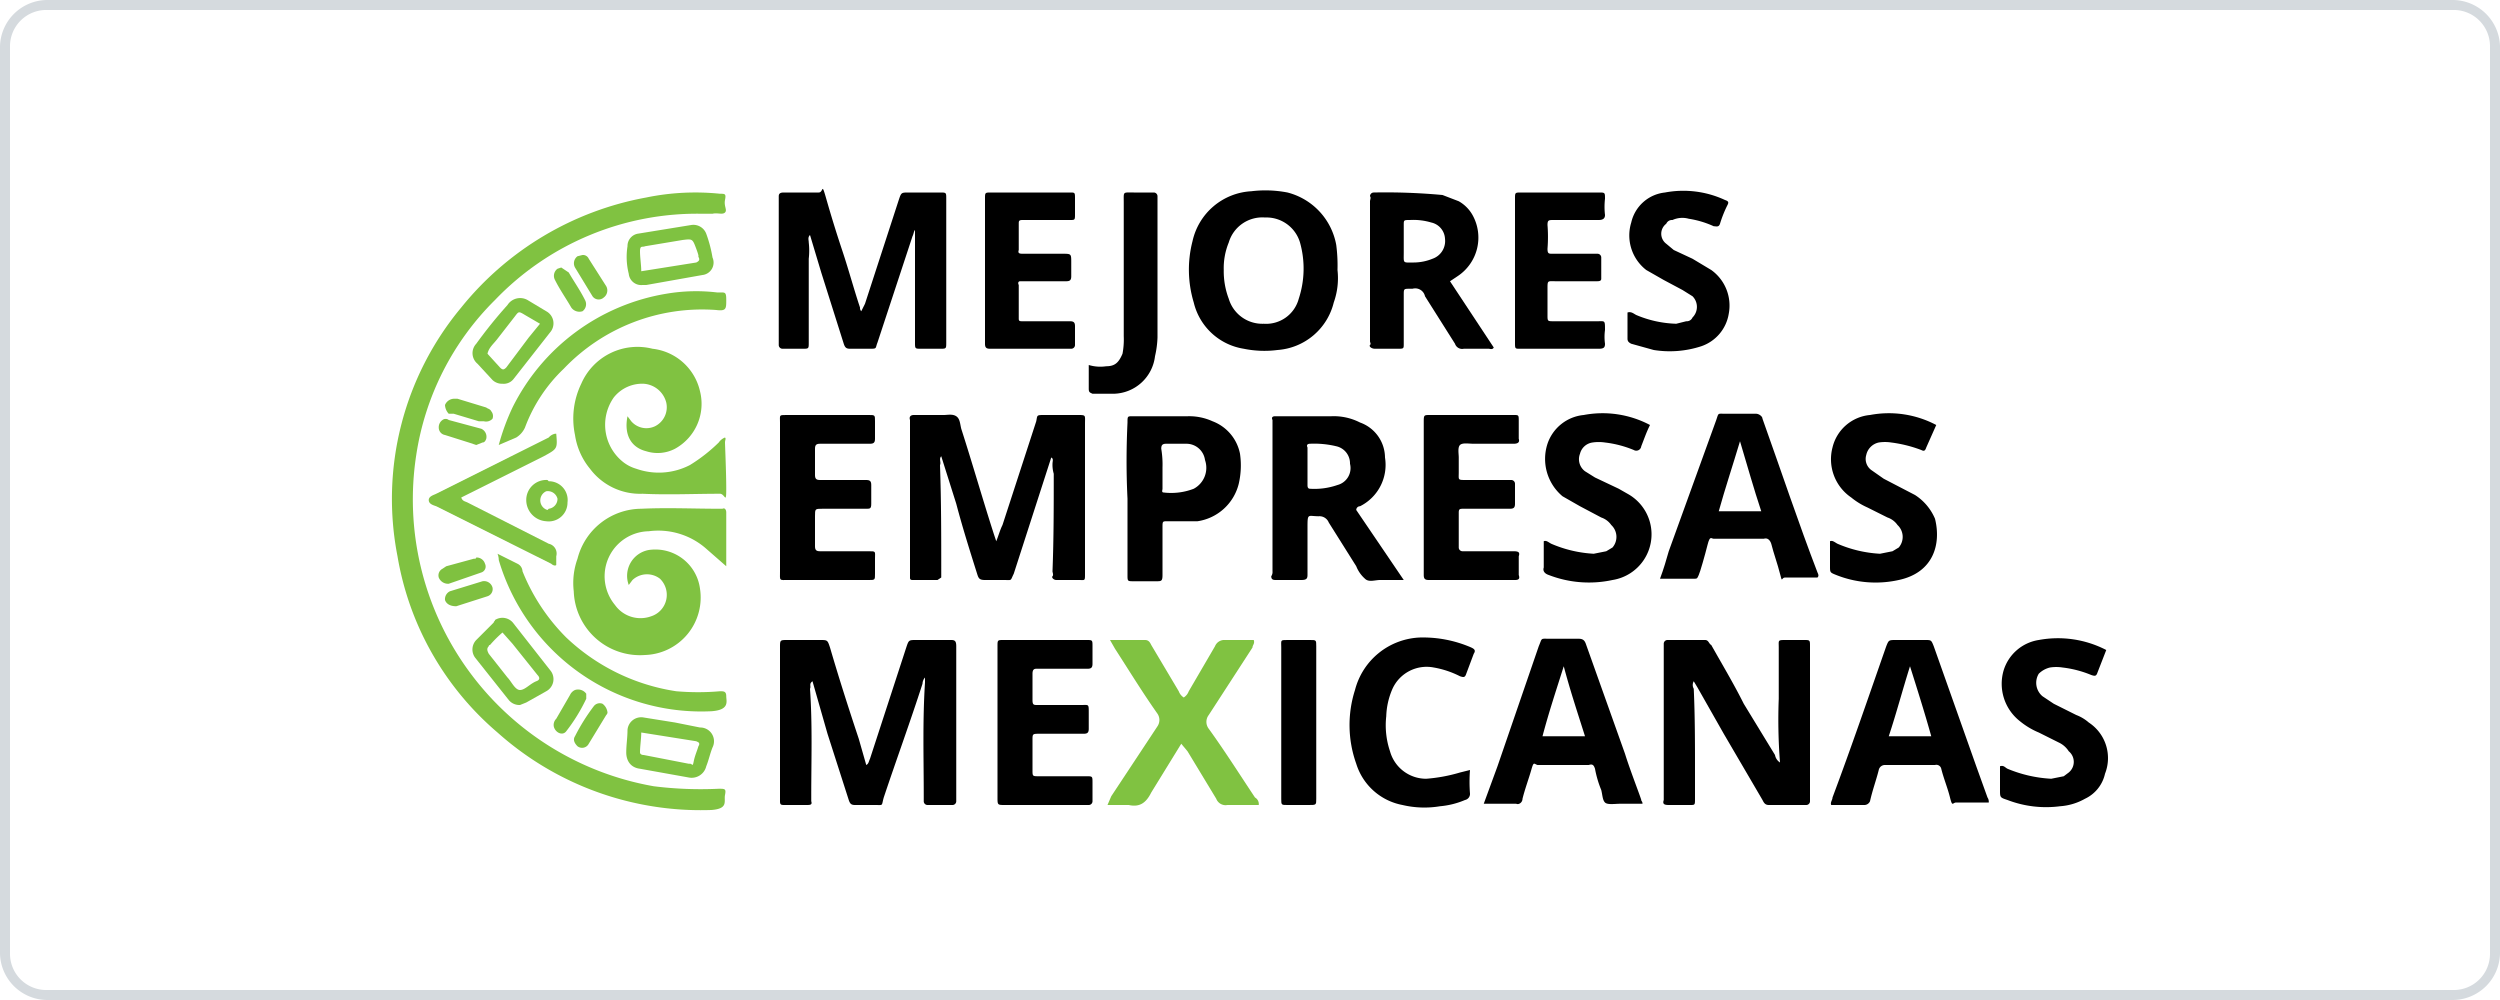
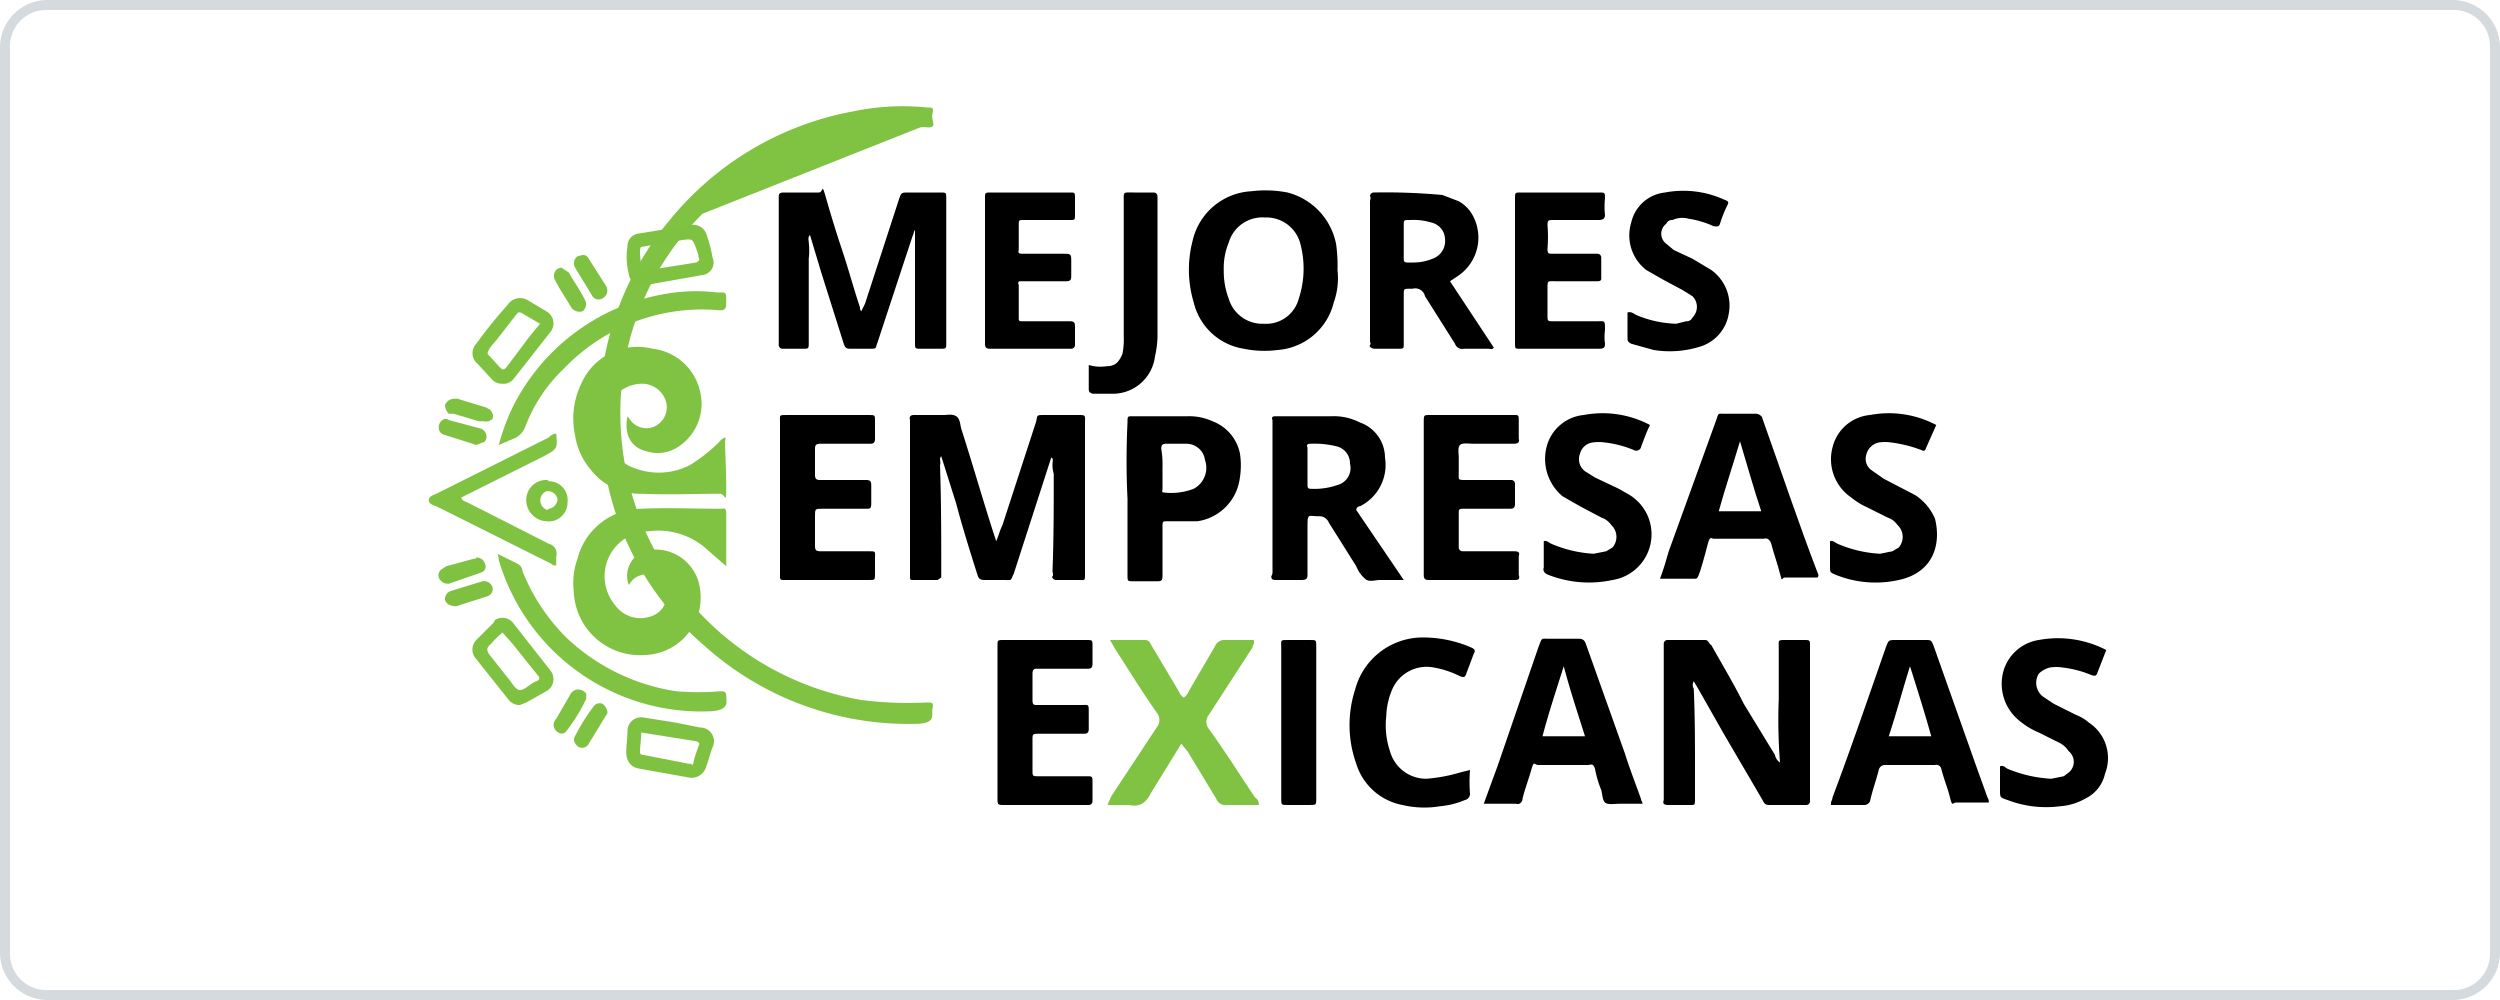
<svg xmlns="http://www.w3.org/2000/svg" viewBox="0 0 200 80">
  <defs>
    <style>.a{fill:#d5dade;}.b{fill:#80c241;}.c{fill:#7fc141;}.d{fill:#7fc140;}.e{fill:#7fc040;}.f{fill:#7fc241;}</style>
  </defs>
  <path class="a" d="M196.2.8a2.9,2.9,0,0,1,3,2.9V76.3a2.9,2.9,0,0,1-3,2.9H3.8a2.9,2.9,0,0,1-3-2.9V3.7A2.9,2.9,0,0,1,3.8.8H196.2m0-.8H3.8A3.8,3.8,0,0,0,0,3.7V76.3A3.8,3.8,0,0,0,3.8,80H196.2a3.8,3.8,0,0,0,3.8-3.7V3.7A3.8,3.8,0,0,0,196.2,0Z" />
-   <path class="b" d="M56.2,17.1A22.4,22.4,0,0,0,39.6,24a22.1,22.1,0,0,0-6.3,12.4,23.3,23.3,0,0,0,19,26.5,30.2,30.2,0,0,0,5.2.2c.5,0,.6,0,.5.5s.3,1.1-1.1,1.2a24.4,24.4,0,0,1-17.1-6.2,23.7,23.7,0,0,1-8-14.1,23.9,23.9,0,0,1,5.1-19.9,24.7,24.7,0,0,1,14.8-8.8,19.4,19.4,0,0,1,5.9-.3c.4,0,.5,0,.4.5s.2.8,0,1-.6,0-1,.1Z" />
+   <path class="b" d="M56.2,17.1a22.1,22.1,0,0,0-6.3,12.4,23.3,23.3,0,0,0,19,26.5,30.2,30.2,0,0,0,5.2.2c.5,0,.6,0,.5.5s.3,1.1-1.1,1.2a24.4,24.4,0,0,1-17.1-6.2,23.7,23.7,0,0,1-8-14.1,23.9,23.9,0,0,1,5.1-19.9,24.7,24.7,0,0,1,14.8-8.8,19.4,19.4,0,0,1,5.9-.3c.4,0,.5,0,.4.5s.2.8,0,1-.6,0-1,.1Z" />
  <path class="b" d="M50.2,33.3l.3.4a1.6,1.6,0,0,0,1.9.4,1.7,1.7,0,0,0,.9-1.9,2,2,0,0,0-1.8-1.5,2.9,2.9,0,0,0-2.4,1.1,3.8,3.8,0,0,0,.8,5.2,3.1,3.1,0,0,0,1,.5,5.4,5.4,0,0,0,4.3-.3,13,13,0,0,0,2.3-1.8A1.1,1.1,0,0,1,58,35c.1.1,0,.2,0,.4s.1,2.4.1,3.7-.1.4-.5.4c-2.1,0-4.1.1-6.2,0a5,5,0,0,1-4.2-2A5.5,5.5,0,0,1,46,34.8a6.4,6.4,0,0,1,.5-4.1,4.9,4.9,0,0,1,5.7-2.8A4.4,4.4,0,0,1,56,31.3a4.1,4.1,0,0,1-2,4.6,3,3,0,0,1-2.3.2C50.5,35.8,49.9,34.8,50.2,33.3Z" />
  <path class="b" d="M58.1,45.3l-1.6-1.4a5.8,5.8,0,0,0-4.6-1.4,3.6,3.6,0,0,0-2.7,5.9,2.5,2.5,0,0,0,2.9.9,1.8,1.8,0,0,0,.7-3,1.7,1.7,0,0,0-2.2.1h0l-.3.4A2.1,2.1,0,0,1,51.9,44,3.6,3.6,0,0,1,56,47.1h0a4.6,4.6,0,0,1-4.4,5.3,5.3,5.3,0,0,1-5.7-5.1,5.7,5.7,0,0,1,.3-2.6,5.3,5.3,0,0,1,5.1-4c2.1-.1,4.2,0,6.3,0h.2c.2-.1.3.1.3.3Z" />
  <path class="b" d="M88.8,51.2h2.8c.3,0,.4.2.5.4l2.2,3.7a1,1,0,0,0,.4.5,1,1,0,0,0,.4-.5l2.1-3.6a.8.8,0,0,1,.8-.5h2.3c.1.3-.1.4-.1.6l-3.5,5.4a.9.9,0,0,0,0,1.1c1.3,1.8,2.5,3.7,3.7,5.5a.6.6,0,0,1,.3.6H98.2a.8.8,0,0,1-.9-.5L95,60.1l-.5-.6-2.4,3.9c-.4.8-.9,1.2-1.8,1H88.6l.3-.7,3.7-5.6a.9.9,0,0,0,0-1c-1.2-1.7-2.3-3.5-3.4-5.2Z" />
  <path class="b" d="M39.8,44.3l1.6.8a.7.7,0,0,1,.4.6A15.8,15.8,0,0,0,45.3,51a16.3,16.3,0,0,0,8.8,4.3,20.4,20.4,0,0,0,3.5,0c.3,0,.5,0,.5.4s.3,1.1-1.2,1.2a16.9,16.9,0,0,1-17-12.1A1.3,1.3,0,0,0,39.8,44.3Z" />
  <path class="b" d="M39.9,35.6a18.2,18.2,0,0,1,1.1-3,16.8,16.8,0,0,1,12.3-9.1,14.2,14.2,0,0,1,4.1-.1c.6,0,.7-.1.7.6s0,.9-.8.8a15.3,15.3,0,0,0-12.2,4.7A12.5,12.5,0,0,0,42,34.2a1.8,1.8,0,0,1-.7.8Z" />
  <path class="b" d="M44.5,45.2c-.1.1-.3,0-.4-.1l-9.2-4.6c-.3-.1-.6-.2-.6-.5s.4-.4.6-.5l9-4.5a.9.9,0,0,1,.5-.3h.1c.1,1.2.1,1.2-1,1.8l-6,3-.6.3c.1.3.3.3.5.4l6.5,3.3a.8.8,0,0,1,.6,1Z" />
  <path class="c" d="M44.9,21.4l.6.4c.4.7.9,1.4,1.3,2.2a.7.7,0,0,1-.2.9.8.8,0,0,1-.9-.3h0c-.4-.7-.9-1.4-1.3-2.2a.7.7,0,0,1,.2-.9Z" />
  <path class="d" d="M46.9,55.9h0a14,14,0,0,1-1.6,2.6c-.3.4-.9.1-1-.4a.7.7,0,0,1,.2-.6l1.1-1.9a.8.8,0,0,1,.4-.4.8.8,0,0,1,.9.3Z" />
  <path class="d" d="M46.6,20.4a.5.5,0,0,1,.5.3l1.4,2.2a.7.7,0,0,1-.2.9h0a.6.6,0,0,1-.9-.1h0L46,21.4a.7.7,0,0,1,.2-.9Z" />
  <path class="d" d="M35.9,46.7a.8.8,0,0,1-.8-.5.6.6,0,0,1,.3-.7l.3-.2,2.2-.6c.1,0,.2,0,.2-.1a.7.7,0,0,1,.7.5.5.5,0,0,1-.3.7h0Z" />
  <path class="e" d="M36.5,48.5c-.5,0-.8-.2-.9-.5a.7.7,0,0,1,.4-.7l2.6-.8a.7.7,0,0,1,.8.5.6.6,0,0,1-.4.7Z" />
  <path class="e" d="M38.1,35.6l-.6-.2-1.9-.6a.6.6,0,0,1-.5-.6.7.7,0,0,1,.3-.6.4.4,0,0,1,.5,0l2.6.7a.7.7,0,0,1,.4.8q-.1.3-.3.3Z" />
  <path class="d" d="M48.6,57a.3.3,0,0,1-.1.2l-1.4,2.3a.6.6,0,0,1-.9.2c-.2-.2-.4-.5-.2-.8a15.8,15.8,0,0,1,1.5-2.4.6.6,0,0,1,.7-.2A1,1,0,0,1,48.6,57Z" />
  <path class="d" d="M38.7,33.7h-.4l-2-.6h-.4a1.1,1.1,0,0,1-.3-.7.8.8,0,0,1,.7-.5h.3l2.3.7c.1.1.3.1.4.3a.6.6,0,0,1,.1.6A.7.7,0,0,1,38.7,33.7Z" />
-   <path d="M76.1,51.2H73.3c-.6,0-.6,0-.8.6l-2.9,8.9c-.1.2-.1.4-.3.5l-.6-2.1c-.8-2.4-1.6-4.9-2.3-7.3-.2-.6-.2-.6-.8-.6H63c-.6,0-.6,0-.6.6h0V64.1c0,.3.1.3.4.3h1.7c.3,0,.5,0,.4-.3v-.4c0-2.9.1-5.7-.1-8.6.1-.2-.1-.4.2-.6l1.2,4.2L67.9,64c.1.3.2.4.5.4H70c.7,0,.5.1.7-.6,1-3,2.1-6,3.1-9.1a.8.8,0,0,1,.2-.5v.4c-.2,3.1-.1,6.1-.1,9.1v.4a.3.3,0,0,0,.3.3h2a.3.3,0,0,0,.3-.3V51.7C76.5,51.3,76.4,51.2,76.1,51.2Z" />
  <path d="M80.3,46.4c.7,0,.5.1.8-.5l3-9.3c.2.1.1.3.1.5a2.5,2.5,0,0,0,.1.8h0c0,2.6,0,5.2-.1,7.8,0,.1.1.3,0,.4s.1.3.3.3h1.8c.5,0,.5.1.5-.5v-12c0-.7.1-.7-.6-.7H83.6c-.7,0-.6,0-.7.5L80.2,42c-.2.4-.3.8-.5,1.3l-.2-.6c-.9-2.8-1.7-5.6-2.6-8.4-.1-.4-.1-.8-.4-1s-.7-.1-1-.1H73.1c-.2,0-.4.1-.3.4V46.2c0,.1,0,.2.2.2h2l.3-.2h0v-.5c0-2.8,0-5.6-.1-8.5.1-.2-.1-.5.1-.7l1.2,3.8c.5,1.9,1.1,3.8,1.7,5.7.1.3.2.4.6.4Z" />
  <path d="M64.2,27.9c.5,0,.5,0,.5-.5V20.7a5.7,5.7,0,0,0,0-1.3c0-.2-.1-.4.1-.6l.9,3,1.8,5.7c.1.3.2.4.5.4h1.5c.7,0,.5,0,.7-.5L73,18.9c.1-.2.1-.4.2-.5v9c0,.5,0,.5.5.5h1.5c.5,0,.5,0,.5-.5V15.9c0-.5,0-.5-.5-.5H72.7c-.6,0-.6,0-.8.6l-2.7,8.3-.3.6a.4.4,0,0,1-.1-.3c-.5-1.5-.9-3-1.4-4.5s-.9-2.8-1.3-4.2-.2-.5-.6-.5H62.7c-.3,0-.4.1-.4.3V27.6a.3.3,0,0,0,.3.3Z" />
  <path d="M144.8,63.7v-12c0-.5,0-.5-.5-.5h-1.4c-.7,0-.6,0-.6.6v4.1a43.8,43.8,0,0,0,.1,5.1.9.9,0,0,1-.4-.6l-2.5-4.1c-.8-1.6-1.7-3.1-2.6-4.7-.2-.1-.2-.4-.5-.4h-3a.3.3,0,0,0-.3.3V64c-.1.3,0,.4.4.4h1.7c.4,0,.4,0,.4-.5V61.7c0-2.2,0-4.4-.1-6.6a.6.6,0,0,1,0-.6l.3.5,2.1,3.7L141,64c.1.2.2.4.5.4h3a.3.3,0,0,0,.3-.3Z" />
  <path d="M114.4,33.2c-.5,0-.5,0-.5.6V46c0,.3.1.4.4.4h6.9c.3,0,.4-.1.3-.4V44.5c.1-.3,0-.4-.4-.4H117a.3.3,0,0,1-.3-.3V41c0-.3.1-.3.4-.3h3.7c.3,0,.4-.1.4-.4V38.7a.3.3,0,0,0-.3-.3h-3.6c-.7,0-.6,0-.6-.6V36.6c0-.3-.1-.8.1-1s.7-.1,1.1-.1h3.2c.3,0,.5-.1.4-.4V33.7c0-.5,0-.5-.4-.5Z" />
  <path d="M82.9,53.5H87c.3,0,.4-.1.4-.4V51.7c0-.5,0-.5-.5-.5H80.3c-.5,0-.5,0-.5.5V63.8c0,.6,0,.6.6.6h6.7a.3.3,0,0,0,.3-.3V62.6c0-.5,0-.5-.5-.5H83.1c-.5,0-.5,0-.5-.5V59.2c0-.5,0-.5.6-.5h3.5c.3,0,.4-.1.4-.4V57c0-.7,0-.6-.6-.6H83c-.3,0-.4,0-.4-.4V53.9C82.6,53.6,82.7,53.5,82.9,53.5Z" />
  <path d="M62.4,39.8v5.9c0,.8-.1.7.7.7h6.4c.5,0,.5,0,.5-.5V44.7c0-.6.1-.6-.5-.6H65.6c-.3,0-.4-.1-.4-.4V41.3c0-.6,0-.6.6-.6h3.5c.3,0,.4,0,.4-.4V38.8c0-.3-.1-.4-.4-.4H65.6c-.3,0-.4-.1-.4-.4V35.9c0-.3.1-.4.4-.4h4c.3,0,.4-.1.4-.4V33.7c0-.5,0-.5-.5-.5H62.9c-.6,0-.5,0-.5.6Z" />
  <path d="M151.9,46.4c2.8-.6,3.4-2.9,2.9-4.9a4.2,4.2,0,0,0-1.6-1.9l-2.5-1.3-1-.7a1.1,1.1,0,0,1-.4-1.2,1.3,1.3,0,0,1,1-1,3.3,3.3,0,0,1,1,0,10.5,10.5,0,0,1,2.4.6c.2.1.3.1.4-.2l.8-1.8a8.1,8.1,0,0,0-5.3-.8,3.4,3.4,0,0,0-3,2.6,3.7,3.7,0,0,0,1.5,4,5.7,5.7,0,0,0,1.3.8l1.6.8a1.6,1.6,0,0,1,.8.6,1.3,1.3,0,0,1,.1,1.8l-.5.3-1,.2a9.9,9.9,0,0,1-3.4-.8c-.2-.1-.4-.3-.6-.2v2c0,.5,0,.5.5.7A8.5,8.5,0,0,0,151.9,46.4Z" />
  <path d="M167.1,57.8a3.3,3.3,0,0,0-1-.6l-1.8-.9-.9-.6a1.4,1.4,0,0,1-.3-1.8,1.9,1.9,0,0,1,.9-.5,3.3,3.3,0,0,1,1,0,8.6,8.6,0,0,1,2.3.6c.3.1.4.1.5-.2l.7-1.8a8.4,8.4,0,0,0-5.4-.8,3.5,3.5,0,0,0-2.8,2.4,3.8,3.8,0,0,0,1.3,4.1,6,6,0,0,0,1.5.9l1.6.8a1.9,1.9,0,0,1,.8.7,1.1,1.1,0,0,1,0,1.7l-.4.3-1,.2a10.5,10.5,0,0,1-3.5-.8c-.2-.1-.3-.3-.6-.2v1.9c0,.6,0,.6.6.8a8.6,8.6,0,0,0,4.2.5,4.7,4.7,0,0,0,2-.6,2.9,2.9,0,0,0,1.6-2A3.4,3.4,0,0,0,167.1,57.8Z" />
  <path d="M130.2,39.5l-.7-.4-1.9-.9-.8-.5a1.2,1.2,0,0,1-.4-1.4,1.2,1.2,0,0,1,1-.9,3.4,3.4,0,0,1,1,0,8.6,8.6,0,0,1,2.3.6.4.4,0,0,0,.6-.3c.2-.5.4-1.1.7-1.7a8.1,8.1,0,0,0-5.3-.8,3.4,3.4,0,0,0-2.9,2.3,3.9,3.9,0,0,0,1.2,4.2l1.4.8,1.7.9a1.6,1.6,0,0,1,.8.6,1.3,1.3,0,0,1,.1,1.8l-.5.3-1,.2a9.9,9.9,0,0,1-3.4-.8c-.2-.1-.4-.3-.6-.2v2.1c-.1.3.1.5.4.6a8.9,8.9,0,0,0,5.1.4,3.7,3.7,0,0,0,1.2-6.9Z" />
  <path d="M79.2,27.9h6.5a.3.3,0,0,0,.3-.3V26.1c0-.3-.1-.4-.4-.4H81.8c-.2,0-.3,0-.3-.2V22.8c-.1-.2,0-.3.1-.3h3.7c.3,0,.4-.1.4-.4V21c0-.7,0-.7-.7-.7H81.9c-.3,0-.5,0-.4-.3V17.9c0-.2,0-.3.3-.3h3.8c.4,0,.4,0,.4-.5V15.9c0-.5,0-.5-.4-.5H79.3c-.5,0-.5,0-.5.5V27.5C78.8,27.8,78.9,27.9,79.2,27.9Z" />
  <path d="M121.2,27.4c0,.5,0,.5.4.5h6.3c.4,0,.5-.1.5-.4a4,4,0,0,1,0-1.1c0-.8,0-.7-.6-.7h-3.5c-.5,0-.5,0-.5-.5V23.1c0-.7,0-.6.7-.6h3.2c.2,0,.4,0,.4-.2V20.6a.3.3,0,0,0-.3-.3h-3.6c-.3,0-.4,0-.4-.4a12,12,0,0,0,0-1.9c0-.4.1-.4.5-.4h3.6c.3,0,.5-.1.5-.4a5.6,5.6,0,0,1,0-1.3c0-.5,0-.5-.5-.5h-6.2c-.5,0-.5,0-.5.5V27.4Z" />
  <path d="M117.7,51.8a9.7,9.7,0,0,0-4.1-.8,5.6,5.6,0,0,0-5.2,4.2,9.2,9.2,0,0,0,.1,5.9,4.8,4.8,0,0,0,3.7,3.3,7.6,7.6,0,0,0,3,.1,6.5,6.5,0,0,0,2-.5.5.5,0,0,0,.4-.5,12,12,0,0,1,0-1.9l-.8.2a12.8,12.8,0,0,1-2.7.5,3,3,0,0,1-2.9-2.2,6.5,6.5,0,0,1-.3-2.8,5.9,5.9,0,0,1,.5-2.2,3,3,0,0,1,3.3-1.7,7.4,7.4,0,0,1,2.1.7c.3.1.4.1.5-.2l.6-1.6C118.1,52,117.9,51.9,117.7,51.8Z" />
  <path d="M136.1,27.7a3.3,3.3,0,0,0,2.2-2.6,3.5,3.5,0,0,0-1.4-3.5l-1.5-.9-1.5-.7-.6-.5a1,1,0,0,1,0-1.6.5.5,0,0,1,.5-.3,1.9,1.9,0,0,1,1.3-.1,7.6,7.6,0,0,1,2,.6c.2,0,.4.1.5-.2a9.4,9.4,0,0,1,.6-1.5c.1-.2.1-.3-.2-.4a7.9,7.9,0,0,0-4.8-.6,3.1,3.1,0,0,0-2.7,2.4,3.5,3.5,0,0,0,1.2,3.8l1.4.8,1.5.8.8.5a1.2,1.2,0,0,1,0,1.7.5.5,0,0,1-.5.3l-.8.2a8.8,8.8,0,0,1-3.2-.7c-.2-.1-.4-.3-.7-.2v2.1c0,.2.1.3.3.4l1.8.5A8.1,8.1,0,0,0,136.1,27.7Z" />
  <path d="M92.4,28.5a7.7,7.7,0,0,0,.2-1.5V15.7a.3.3,0,0,0-.3-.3H90.7c-.9,0-.8-.1-.8.8V26.9a6.1,6.1,0,0,1-.1,1.4c-.3.7-.6,1-1.3,1a3.2,3.2,0,0,1-1.4-.1v1.9c0,.3.1.3.3.4h1.7A3.4,3.4,0,0,0,92.4,28.5Z" />
  <path d="M105.3,51.7c0-.5,0-.5-.5-.5H103c-.6,0-.5,0-.5.6V63.9c0,.5,0,.5.5.5h1.7c.6,0,.6,0,.6-.5V51.7Z" />
  <path d="M109.2,46.3c.3.3.8.1,1.2.1h1.9l-3.8-5.6a.3.3,0,0,1,.3-.3,3.7,3.7,0,0,0,2-3.9,3,3,0,0,0-2-2.8,4.6,4.6,0,0,0-2.3-.5H102c-.2,0-.3.1-.2.3V45.7a.6.6,0,0,1-.1.4c0,.3.2.3.4.3h2c.4,0,.5-.1.5-.4s0-2.4,0-3.7,0-1,.9-1a.8.8,0,0,1,.8.5l2.2,3.5A2.6,2.6,0,0,0,109.2,46.3ZM107,38.8a5.6,5.6,0,0,1-2.2.3c-.2,0-.2-.2-.2-.3v-3c-.1-.2,0-.3.2-.3a7.5,7.5,0,0,1,2.1.2,1.4,1.4,0,0,1,1.1,1.4A1.4,1.4,0,0,1,107,38.8Z" />
  <path d="M106.7,24.2a5.8,5.8,0,0,0,.3-2.6,12.7,12.7,0,0,0-.1-2,5.3,5.3,0,0,0-3.9-4.2,9.3,9.3,0,0,0-2.9-.1,5.1,5.1,0,0,0-4.7,4,9.1,9.1,0,0,0,.1,4.9,4.9,4.9,0,0,0,4,3.7,8.2,8.2,0,0,0,2.7.1A5,5,0,0,0,106.7,24.2Zm-5.6,1.7a2.8,2.8,0,0,1-2.8-2,6.2,6.2,0,0,1-.4-2.3,5.4,5.4,0,0,1,.4-2.2,2.8,2.8,0,0,1,2.9-2,2.8,2.8,0,0,1,2.8,2,7.7,7.7,0,0,1-.1,4.5A2.7,2.7,0,0,1,101.1,25.9Z" />
  <path d="M130,60.3l-3.1-8.7c-.1-.3-.2-.5-.6-.5H124c-.8,0-.6-.1-.9.6l-3.3,9.6-1.1,3h2.6c.2.1.5-.1.5-.4h0c.2-.8.5-1.6.7-2.3s.2-.5.5-.4h4.1c.3-.1.4,0,.5.3a8.4,8.4,0,0,0,.5,1.7c.1.4.1.8.3,1s.8.1,1.2.1h1.8c0-.2-.1-.2-.1-.3S130.4,61.6,130,60.3Zm-6.6-1.4c.5-1.9,1.1-3.7,1.7-5.6.5,1.9,1.1,3.7,1.7,5.6Z" />
  <path d="M158.1,61.3l-3.4-9.6c-.2-.5-.2-.5-.7-.5h-2.3c-.6,0-.6,0-.8.5-1.4,4-2.8,8.1-4.3,12.1,0,.2-.2.4-.1.6h2.6a.5.5,0,0,0,.5-.3c.2-.9.5-1.7.7-2.5a.5.5,0,0,1,.5-.4h4a.4.4,0,0,1,.5.3h0c.2.8.5,1.5.7,2.3s.2.4.5.4h2.6a.6.6,0,0,0-.1-.4Zm-7-2.4c.6-1.8,1.1-3.7,1.7-5.6.6,1.9,1.2,3.8,1.7,5.6Z" />
  <path d="M141,33.5c0-.2-.3-.4-.5-.4H138c-.6,0-.5-.1-.7.5l-3.8,10.5c-.2.7-.4,1.4-.7,2.2h2.8c.2,0,.2-.1.3-.3s.5-1.6.7-2.4.3-.5.5-.5h4c.3-.1.5.1.6.4h0c.2.8.5,1.6.7,2.4s.1.3.4.3h2.6c.1-.1.1-.2,0-.4C143.9,41.9,142.5,37.7,141,33.5Zm-3.5,7.4c.5-1.8,1.1-3.6,1.7-5.6.6,2,1.1,3.8,1.7,5.6Z" />
  <path d="M110,27.9h1.8c.5,0,.5,0,.5-.4V23.6c0-.5,0-.5.5-.5h.2a.8.8,0,0,1,1,.6l2.4,3.8a.6.6,0,0,0,.7.4h2c.1,0,.3.1.4-.1L116,22.5l.6-.4a3.7,3.7,0,0,0,1.2-4.9,2.9,2.9,0,0,0-1.1-1.1l-1.3-.5a49.6,49.6,0,0,0-5.5-.2.3.3,0,0,0-.3.3c.1.1,0,.3,0,.4V27.3c0,.1.1.2,0,.3S109.7,27.9,110,27.9Zm2.3-9.9c0-.4,0-.4.5-.4a5,5,0,0,1,1.7.2,1.4,1.4,0,0,1,1.1,1.3,1.5,1.5,0,0,1-1,1.6,4,4,0,0,1-1.5.3c-.9,0-.8.1-.8-.8V18Z" />
  <path d="M97,33.7a4.5,4.5,0,0,0-2-.4H90.6c-.4,0-.4,0-.4.5-.1,2.1-.1,4.1,0,6.1v6.1c0,.5,0,.5.5.5h1.8c.4,0,.5,0,.5-.5V42.2c0-.5,0-.5.4-.5h2.4a4,4,0,0,0,3.3-3,6.5,6.5,0,0,0,.1-2.4A3.5,3.5,0,0,0,97,33.7Zm-1.5,5.4a5,5,0,0,1-2.4.3c-.2,0-.1-.2-.1-.3V37.4a7.6,7.6,0,0,0-.1-1.5c0-.3.1-.4.4-.4h1.6a1.5,1.5,0,0,1,1.5,1.3A1.9,1.9,0,0,1,95.5,39.1Z" />
  <path class="f" d="M44,53.6l-2.9-3.7a1.1,1.1,0,0,0-1.5-.3c0,.1-.1.1-.1.2l-1.4,1.4a1.1,1.1,0,0,0-.1,1.4L40.7,56a1.1,1.1,0,0,0,.9.4l.5-.2,1.6-.9A1.1,1.1,0,0,0,44,53.6Zm-1.1.9c-.5.2-.9.7-1.3.7s-.7-.7-1-1l-1.5-1.9c-.1-.2-.2-.4,0-.6a.1.1,0,0,1,.1-.1,9.4,9.4,0,0,1,1-1l.8.9L43,54c.2.2.2.4-.1.5Z" />
  <path class="f" d="M43.7,24.9,42.2,24a1.2,1.2,0,0,0-1.6.4,37.6,37.6,0,0,0-2.5,3.1,1.1,1.1,0,0,0,.1,1.6l1.2,1.3a1.1,1.1,0,0,0,.8.3,1,1,0,0,0,.9-.4L44,26.6A1.1,1.1,0,0,0,43.7,24.9ZM42.3,27l-1.8,2.4c-.2.2-.3.2-.5,0l-1-1.1c.1-.5.5-.8.8-1.2l1.4-1.8c.3-.4.3-.4.8-.1l1.2.7L42.3,27Z" />
  <path class="f" d="M56,58.2l-2-.4-2.5-.4a1.1,1.1,0,0,0-1.3,1c0,.6-.1,1.2-.1,1.8s.3,1.2,1.1,1.3l3.9.7a1.2,1.2,0,0,0,1.4-.9c.2-.5.3-1,.5-1.5A1.1,1.1,0,0,0,56,58.2Zm-.1,1.4c-.1.4-.3.8-.4,1.3s-.1.2-.3.2h-.1l-3.6-.7c-.2,0-.3-.1-.3-.2h0c0-.5.1-1.1.1-1.6l4.4.7c.2.1.3.1.2.4Z" />
  <path class="f" d="M57,20.6a10.5,10.5,0,0,0-.5-1.9,1.1,1.1,0,0,0-1.2-.7l-4.3.7a1,1,0,0,0-.8,1,5.5,5.5,0,0,0,.1,2.2,1,1,0,0,0,1.1.9h.3l4.5-.8A1,1,0,0,0,57,20.6Zm-1.3.4-4.4.7c0-.5-.1-1.1-.1-1.6s.2-.3.4-.4l3-.5c.8-.1.8-.1,1.1.7s.1.5.2.7S55.9,20.9,55.7,21Z" />
  <path class="c" d="M43.8,38.4A1.6,1.6,0,0,0,42.1,40a1.7,1.7,0,0,0,1.6,1.7h0a1.5,1.5,0,0,0,1.7-1.5h0a1.5,1.5,0,0,0-1.5-1.7Zm0,2.4a.8.8,0,0,1-.1-1.5.8.8,0,0,1,.9.6h0a.8.8,0,0,1-.7.8Z" />
</svg>